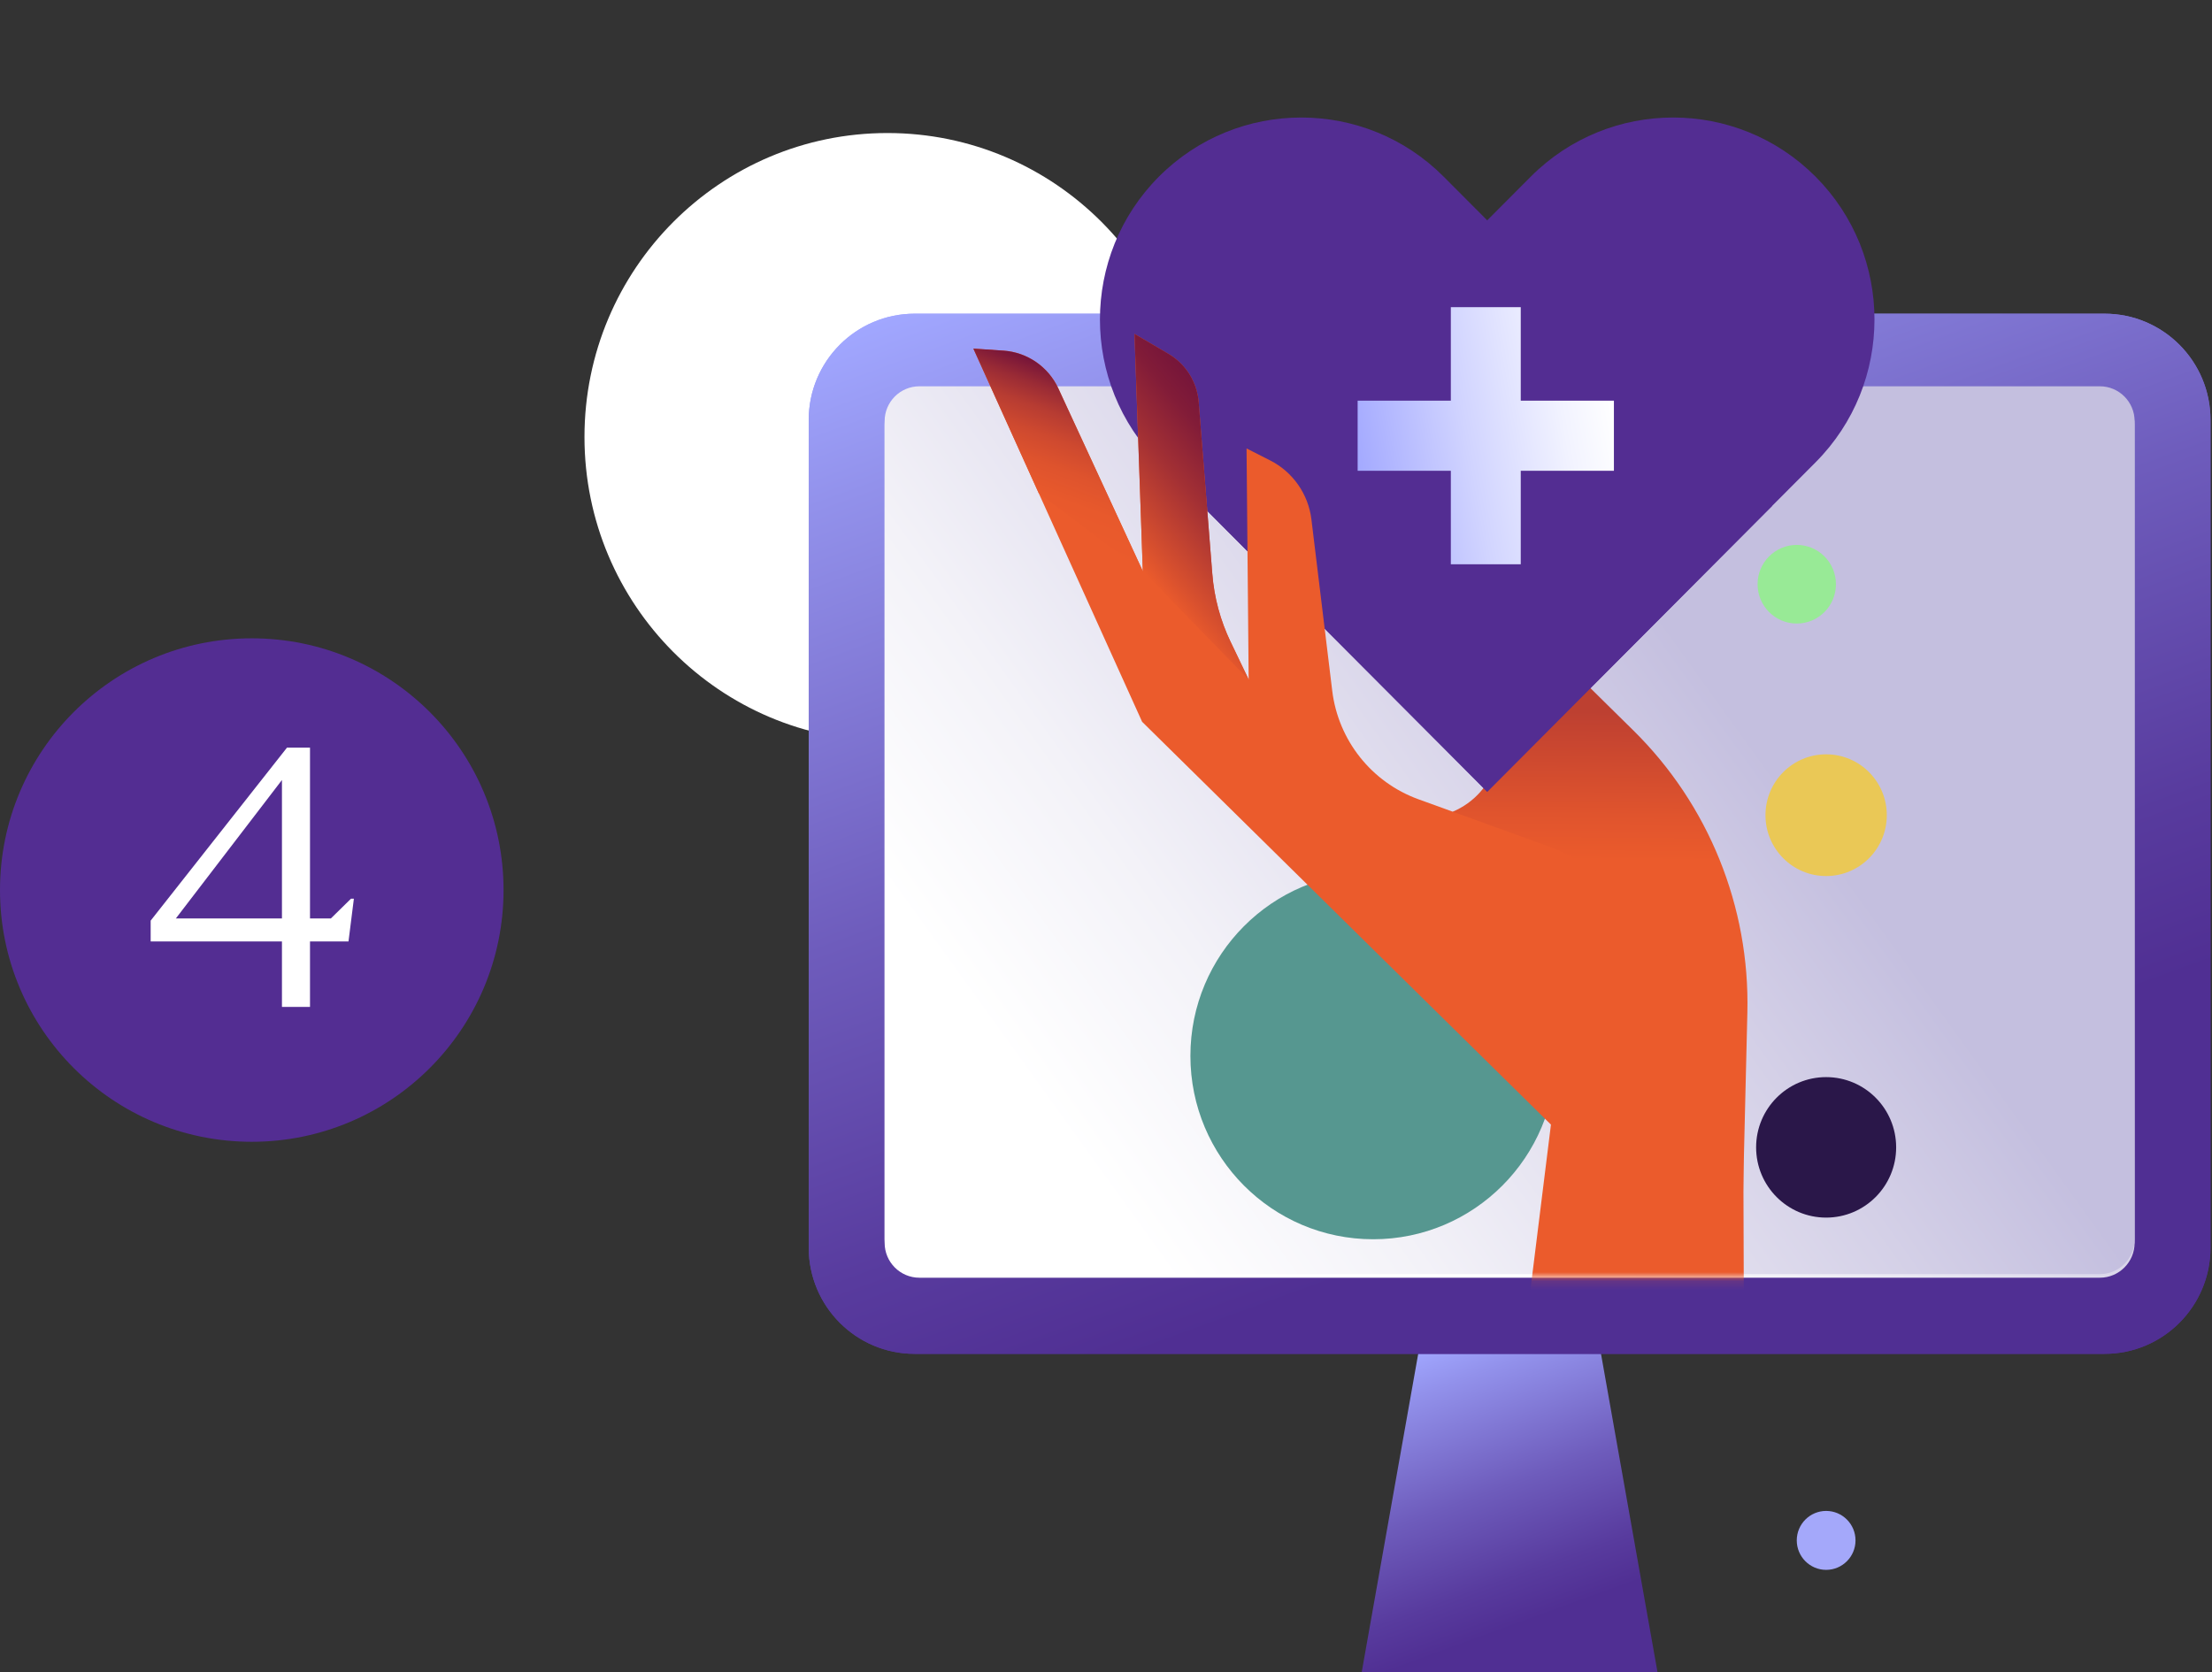
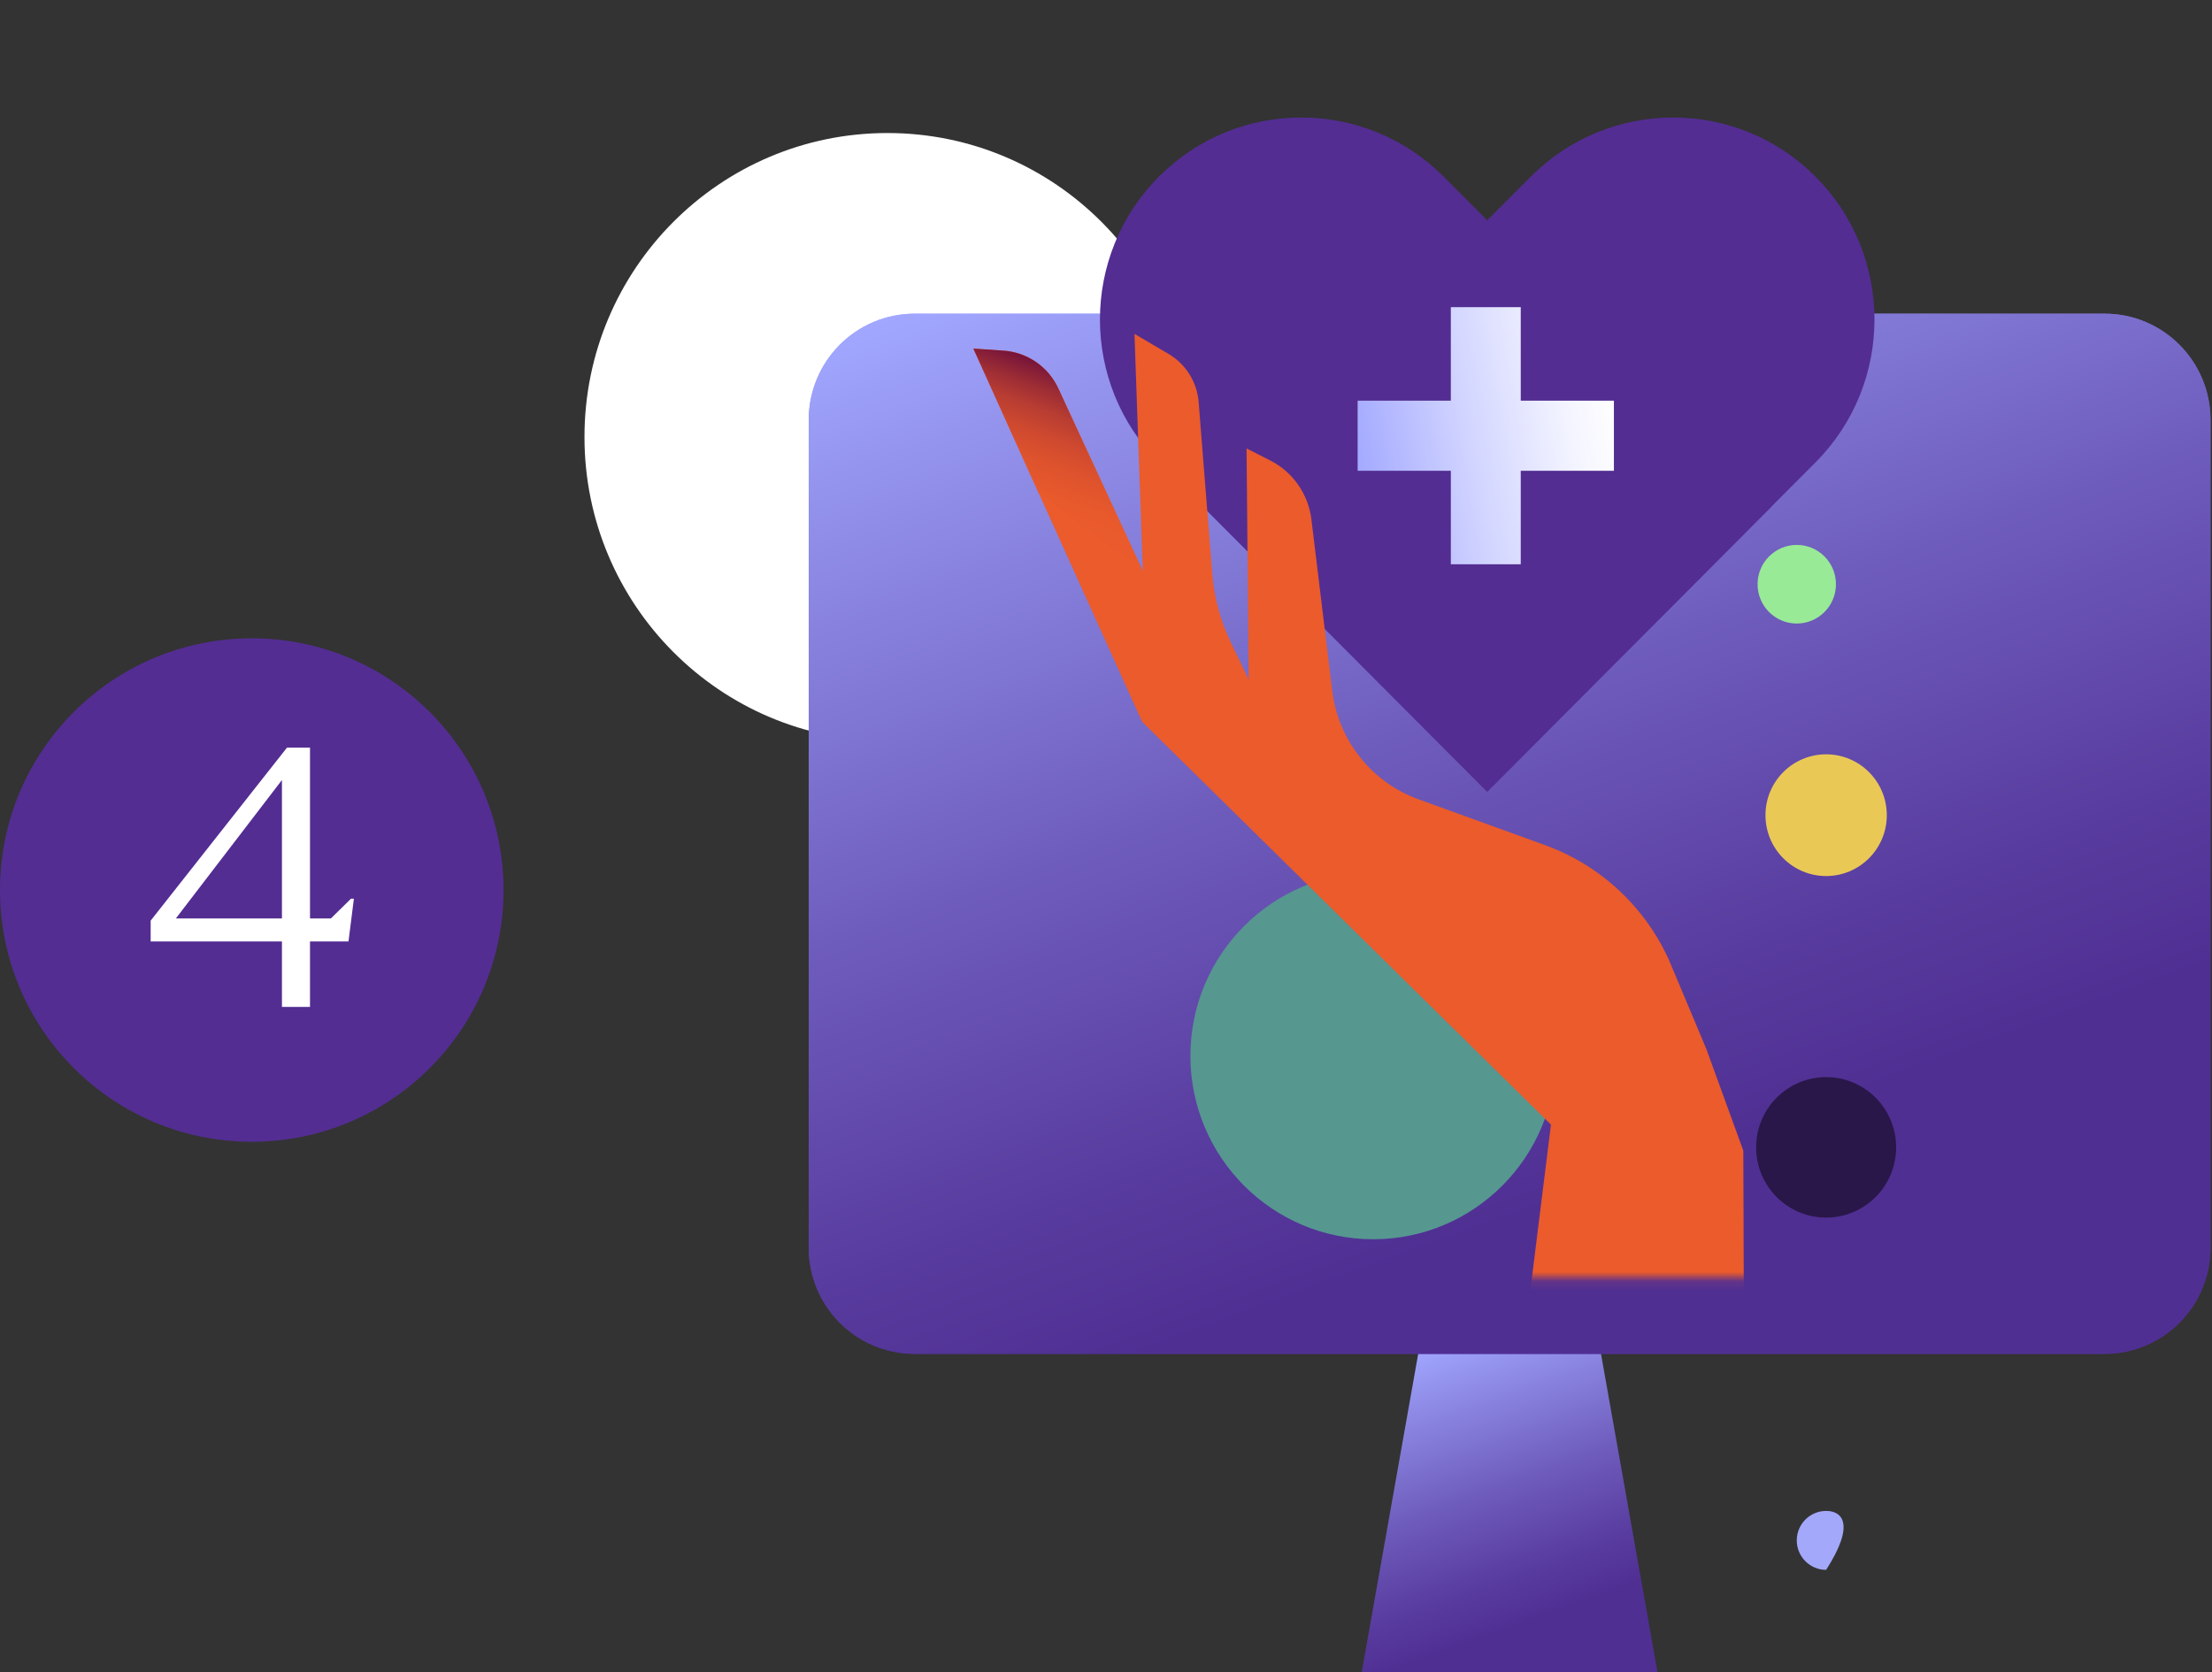
<svg xmlns="http://www.w3.org/2000/svg" width="246" height="186" viewBox="0 0 246 186" fill="none">
  <rect x="0" y="0" width="246" height="186" fill="#333333" stroke="none" />
  <g clip-path="url(#clip0_2334_62480)">
    <path d="M98.693 82.415C117.302 82.415 132.387 67.278 132.387 48.606C132.387 29.934 117.302 14.797 98.693 14.797C80.085 14.797 65 29.934 65 48.606C65 67.278 80.085 82.415 98.693 82.415Z" fill="white" />
    <path d="M184.335 186H151.437L157.803 150.124H177.968L184.335 186Z" fill="url(#paint0_linear_2334_62480)" />
    <path d="M234.056 34.892H101.714C95.21 34.892 89.938 40.183 89.938 46.709V138.771C89.938 145.297 95.21 150.588 101.714 150.588H234.056C240.56 150.588 245.833 145.297 245.833 138.771V46.709C245.833 40.183 240.56 34.892 234.056 34.892Z" fill="url(#paint1_linear_2334_62480)" />
    <path d="M234.056 34.892H101.714C95.21 34.892 89.938 40.183 89.938 46.709V138.771C89.938 145.297 95.21 150.588 101.714 150.588H234.056C240.56 150.588 245.833 145.297 245.833 138.771V46.709C245.833 40.183 240.56 34.892 234.056 34.892Z" fill="url(#paint2_linear_2334_62480)" />
-     <path d="M233.526 43.364H102.248C100.112 43.364 98.381 45.102 98.381 47.245V138.239C98.381 140.382 100.112 142.12 102.248 142.12H233.526C235.662 142.12 237.394 140.382 237.394 138.239V47.245C237.394 45.102 235.662 43.364 233.526 43.364Z" fill="url(#paint3_linear_2334_62480)" />
-     <path d="M233.526 42.967H102.248C100.112 42.967 98.381 44.705 98.381 46.848V137.842C98.381 139.986 100.112 141.723 102.248 141.723H233.526C235.662 141.723 237.394 139.986 237.394 137.842V46.848C237.394 44.705 235.662 42.967 233.526 42.967Z" fill="url(#paint4_linear_2334_62480)" />
    <path d="M152.714 137.842C163.94 137.842 173.04 128.711 173.04 117.446C173.04 106.181 163.94 97.049 152.714 97.049C141.487 97.049 132.387 106.181 132.387 117.446C132.387 128.711 141.487 137.842 152.714 137.842Z" fill="#569790" />
    <path d="M203.087 135.434C207.388 135.434 210.874 131.935 210.874 127.62C210.874 123.305 207.388 119.807 203.087 119.807C198.787 119.807 195.301 123.305 195.301 127.62C195.301 131.935 198.787 135.434 203.087 135.434Z" fill="#2A1749" />
    <path d="M203.087 97.442C206.813 97.442 209.834 94.412 209.834 90.673C209.834 86.934 206.813 83.903 203.087 83.903C199.361 83.903 196.341 86.934 196.341 90.673C196.341 94.412 199.361 97.442 203.087 97.442Z" fill="#EAC856" />
-     <path d="M203.088 174.615C204.892 174.615 206.354 173.148 206.354 171.338C206.354 169.527 204.892 168.06 203.088 168.06C201.284 168.06 199.821 169.527 199.821 171.338C199.821 173.148 201.284 174.615 203.088 174.615Z" fill="#A4A8FA" />
+     <path d="M203.088 174.615C206.354 169.527 204.892 168.06 203.088 168.06C201.284 168.06 199.821 169.527 199.821 171.338C199.821 173.148 201.284 174.615 203.088 174.615Z" fill="#A4A8FA" />
    <mask id="mask0_2334_62480" style="mask-type:luminance" maskUnits="userSpaceOnUse" x="98" y="0" width="140" height="143">
      <path d="M98.381 138.239V47.245C98.381 45.102 98.693 0 98.693 0H237.394V138.239C237.394 140.382 235.662 142.12 233.526 142.12H102.245C100.109 142.12 98.377 140.382 98.377 138.239H98.381Z" fill="white" />
    </mask>
    <g mask="url(#mask0_2334_62480)">
-       <path d="M158.836 58.765L181.658 81.256C190.022 89.502 194.609 100.855 194.328 112.617L193.569 144.179L161.564 90.284C166.397 88.232 168.275 82.344 165.527 77.859L159.911 68.693C158.365 66.169 157.863 63.138 158.507 60.249L158.84 58.769L158.836 58.765Z" fill="url(#paint5_linear_2334_62480)" />
      <path d="M128.882 19.649C137.623 10.878 151.814 10.881 160.553 19.649L197.065 56.286L165.393 88.066L128.882 51.429C120.14 42.658 120.143 28.418 128.882 19.649Z" fill="#532D92" />
      <path d="M201.909 19.648C210.65 28.419 210.648 42.659 201.909 51.428L165.397 88.065L133.726 56.285L170.238 19.648C178.979 10.877 193.17 10.88 201.909 19.648Z" fill="#532D92" />
      <path d="M168.793 154.802L172.483 125.089L127.017 80.284L108.248 38.773L111.613 39.003C114.255 39.186 116.588 40.797 117.7 43.205L127.092 63.526L126.166 37.138L129.947 39.36C131.873 40.491 133.127 42.495 133.305 44.729L134.819 63.84C135.029 66.467 135.721 69.034 136.86 71.407L138.865 75.586L138.631 49.88L141.257 51.213C143.78 52.495 145.501 54.955 145.845 57.773L148.158 76.824C148.826 82.344 152.536 87.014 157.748 88.903L171.823 94.002C177.937 96.216 182.9 100.811 185.593 106.748L189.769 116.684L193.878 127.993L193.969 155.211L168.789 154.806L168.793 154.802Z" fill="#EB5B2C" />
-       <path d="M136.864 71.407C135.725 69.034 135.033 66.467 134.824 63.84L133.309 44.729C133.131 42.495 131.877 40.491 129.952 39.36L126.171 37.138L127.096 63.526L138.873 75.586L136.868 71.407H136.864Z" fill="url(#paint6_linear_2334_62480)" />
      <path d="M117.7 43.205C116.584 40.797 114.251 39.186 111.613 39.003L108.248 38.773L115.517 54.852L127.092 63.53L117.7 43.209V43.205Z" fill="url(#paint7_linear_2334_62480)" />
      <path d="M179.486 44.566H169.125V34.166H161.35V44.566H150.985V52.364H161.35V62.764H169.125V52.364H179.486V44.566Z" fill="url(#paint8_linear_2334_62480)" />
    </g>
    <path d="M199.821 69.356C202.228 69.356 204.179 67.398 204.179 64.983C204.179 62.568 202.228 60.61 199.821 60.61C197.414 60.61 195.463 62.568 195.463 64.983C195.463 67.398 197.414 69.356 199.821 69.356Z" fill="#98EA96" />
  </g>
  <circle cx="28" cy="99" r="28" fill="#532D92" />
  <path d="M31.356 112V104.72H16.756V102.4L31.916 83.16H34.476V102.16H36.796L39.036 99.96H39.356L38.756 104.72H34.476V112H31.356ZM19.556 102.16H31.356V86.76L19.556 102.16Z" fill="white" />
  <defs>
    <linearGradient id="paint0_linear_2334_62480" x1="158.151" y1="149.997" x2="172.832" y2="190.202" gradientUnits="userSpaceOnUse">
      <stop stop-color="#A1A7FF" />
      <stop offset="0.11" stop-color="#9291EB" />
      <stop offset="0.41" stop-color="#6E5CBC" />
      <stop offset="0.64" stop-color="#583B9E" />
      <stop offset="0.76" stop-color="#502F93" />
    </linearGradient>
    <linearGradient id="paint1_linear_2334_62480" x1="141.371" y1="19.646" x2="194.72" y2="165.721" gradientUnits="userSpaceOnUse">
      <stop stop-color="#A1A7FF" />
      <stop offset="0.11" stop-color="#9291EB" />
      <stop offset="0.41" stop-color="#6E5CBC" />
      <stop offset="0.64" stop-color="#583B9E" />
      <stop offset="0.76" stop-color="#502F93" />
    </linearGradient>
    <linearGradient id="paint2_linear_2334_62480" x1="141.371" y1="19.646" x2="194.72" y2="165.721" gradientUnits="userSpaceOnUse">
      <stop stop-color="#A1A7FF" />
      <stop offset="0.11" stop-color="#9291EB" />
      <stop offset="0.41" stop-color="#6E5CBC" />
      <stop offset="0.64" stop-color="#583B9E" />
      <stop offset="0.76" stop-color="#502F93" />
    </linearGradient>
    <linearGradient id="paint3_linear_2334_62480" x1="109.659" y1="151.167" x2="226.509" y2="34.716" gradientUnits="userSpaceOnUse">
      <stop offset="0.29" stop-color="white" />
      <stop offset="0.41" stop-color="#F3F2F8" />
      <stop offset="0.63" stop-color="#D4D0E7" />
      <stop offset="0.73" stop-color="#C4BFDF" />
    </linearGradient>
    <linearGradient id="paint4_linear_2334_62480" x1="65" y1="150.771" x2="226.489" y2="34.444" gradientUnits="userSpaceOnUse">
      <stop offset="0.29" stop-color="white" />
      <stop offset="0.41" stop-color="#F3F2F8" />
      <stop offset="0.63" stop-color="#D4D0E7" />
      <stop offset="0.73" stop-color="#C4BFDF" />
    </linearGradient>
    <linearGradient id="paint5_linear_2334_62480" x1="176.204" y1="95.641" x2="176.682" y2="45.622" gradientUnits="userSpaceOnUse">
      <stop stop-color="#EB5B2C" />
      <stop offset="0.1" stop-color="#E0542D" />
      <stop offset="0.28" stop-color="#C54430" />
      <stop offset="0.33" stop-color="#BD4031" />
    </linearGradient>
    <linearGradient id="paint6_linear_2334_62480" x1="125.819" y1="62.003" x2="139.699" y2="50.395" gradientUnits="userSpaceOnUse">
      <stop stop-color="#EB5B2C" />
      <stop offset="0.13" stop-color="#D8502E" />
      <stop offset="0.53" stop-color="#A33034" />
      <stop offset="0.83" stop-color="#821C38" />
      <stop offset="1" stop-color="#76153A" />
    </linearGradient>
    <linearGradient id="paint7_linear_2334_62480" x1="114.809" y1="59.042" x2="120.987" y2="42.124" gradientUnits="userSpaceOnUse">
      <stop stop-color="#EB5B2C" />
      <stop offset="0.24" stop-color="#E8592C" />
      <stop offset="0.42" stop-color="#DE532D" />
      <stop offset="0.58" stop-color="#CE492F" />
      <stop offset="0.73" stop-color="#B73C32" />
      <stop offset="0.86" stop-color="#9A2B35" />
      <stop offset="0.99" stop-color="#771539" />
      <stop offset="1" stop-color="#76153A" />
    </linearGradient>
    <linearGradient id="paint8_linear_2334_62480" x1="150.752" y1="51.027" x2="179.73" y2="45.938" gradientUnits="userSpaceOnUse">
      <stop stop-color="#A3A9FF" />
      <stop offset="0.43" stop-color="#D1D4FF" />
      <stop offset="0.8" stop-color="#F2F3FF" />
      <stop offset="1" stop-color="white" />
    </linearGradient>
    <clipPath id="clip0_2334_62480">
      <rect width="180.833" height="186" fill="white" transform="translate(65)" />
    </clipPath>
  </defs>
</svg>